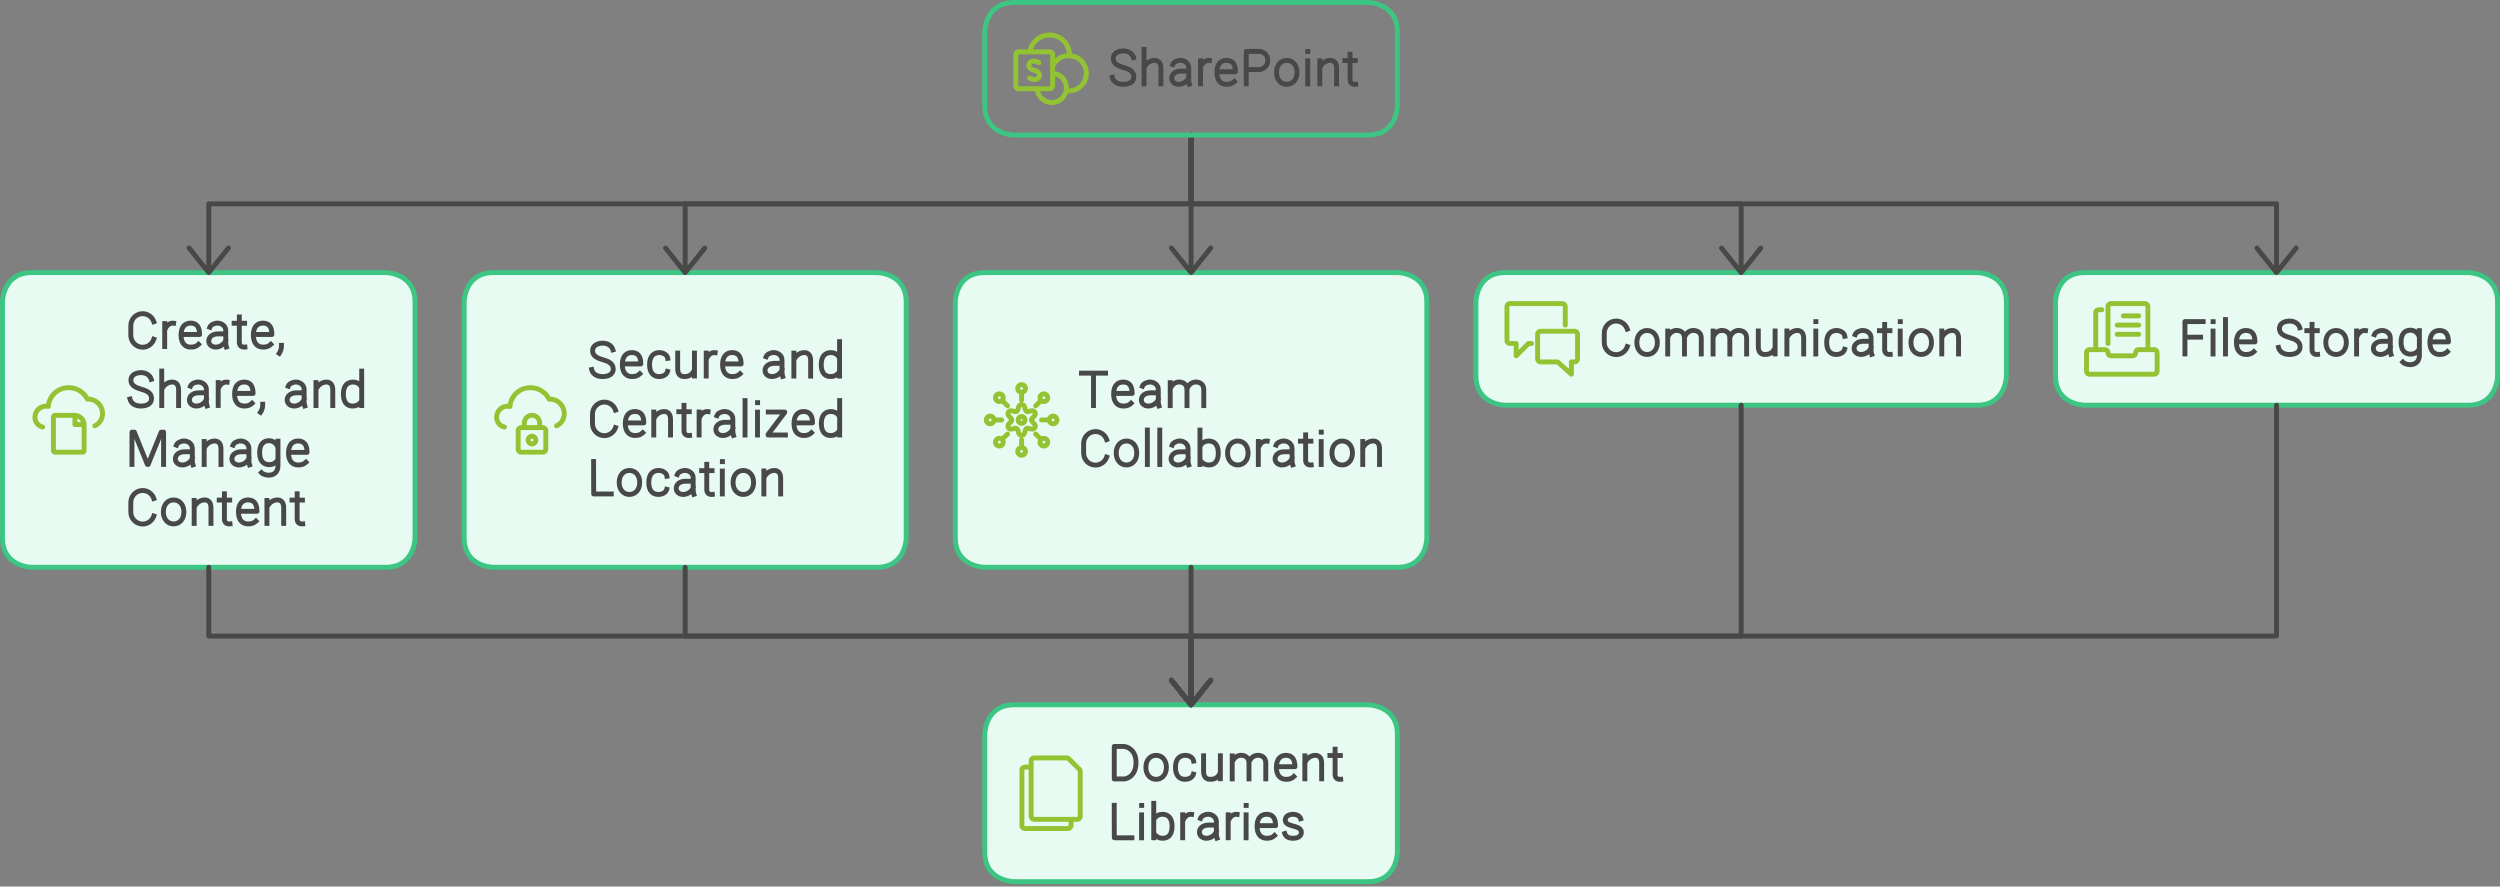
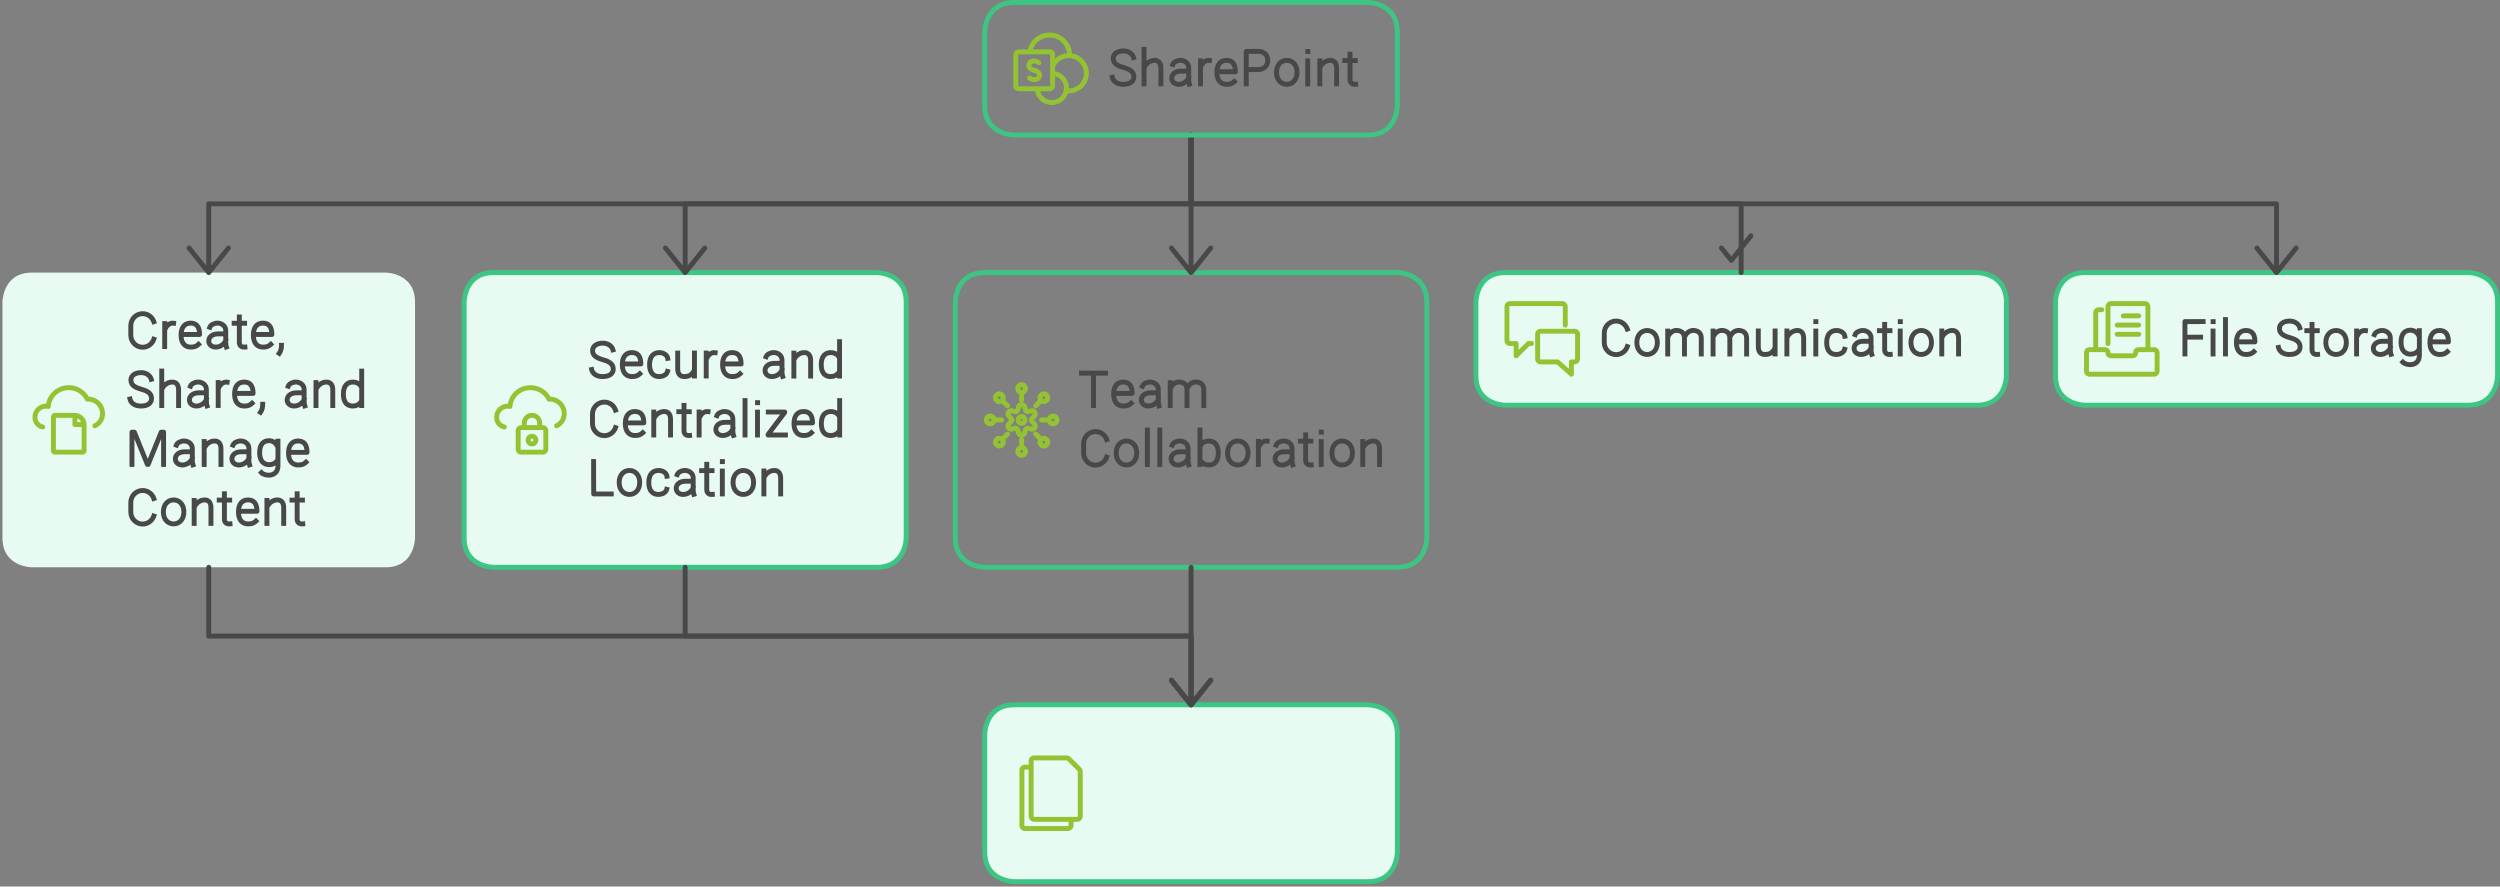
<svg xmlns="http://www.w3.org/2000/svg" width="1018" height="361" viewBox="0 0 1018 361" style="fill:none;stroke:none;fill-rule:evenodd;clip-rule:evenodd;stroke-linecap:round;stroke-linejoin:round;stroke-miterlimit:1.5;" version="1.1">
  <rect x="0" y="0" width="1018" height="361" fill="#808080" stroke="none" />
  <g id="blend" mix-blend-mode="multiply">
    <g id="g-root-ro_1hjgm861hkygaz" data-item-order="-23040" transform="matrix(1, 0, 0, 1, 388, 110)">
      <g id="ro_1hjgm861hkygaz-fill" stroke="none" fill="#E7FBF2" transform="matrix(1, 0, 0, 1, -11, -11)">
        <g transform="translate(12, 12)">
-           <path d="M12 0 h 168 s12 0 12 12 v 96 s0 12 -12 12 h -168 s -12 0 -12 -12 v -96 s0 -12 12 -12" />
-         </g>
+           </g>
      </g>
      <g id="ro_1hjgm861hkygaz-stroke" fill="none" stroke-linecap="round" stroke-linejoin="round" stroke-miterlimit="1.5" stroke="#3CC583" stroke-width="2" transform="matrix(1, 0, 0, 1, -11, -11)">
        <g transform="translate(12, 12)">
          <path d="M12 0 h 168 s12 0 12 12 v 96 s0 12 -12 12 h -168 s -12 0 -12 -12 v -96 s0 -12 12 -12" />
        </g>
      </g>
    </g>
    <g id="g-root-ro_18gbts61hkpyj3" data-item-order="-21600" transform="matrix(1, 0, 0, 1, 188, 110)">
      <g id="ro_18gbts61hkpyj3-fill" stroke="none" fill="#E7FBF2" transform="matrix(1, 0, 0, 1, -11, -11)">
        <g transform="translate(12, 12)">
          <path d="M12 0 h 156 s12 0 12 12 v 96 s0 12 -12 12 h -156 s -12 0 -12 -12 v -96 s0 -12 12 -12" />
        </g>
      </g>
      <g id="ro_18gbts61hkpyj3-stroke" fill="none" stroke-linecap="round" stroke-linejoin="round" stroke-miterlimit="1.5" stroke="#3CC583" stroke-width="2" transform="matrix(1, 0, 0, 1, -11, -11)">
        <g transform="translate(12, 12)">
          <path d="M12 0 h 156 s12 0 12 12 v 96 s0 12 -12 12 h -156 s -12 0 -12 -12 v -96 s0 -12 12 -12" />
        </g>
      </g>
    </g>
    <g id="g-root-ro_1q6cps61hkwzr7" data-item-order="-20160" transform="matrix(1, 0, 0, 1, 0, 110)">
      <g id="ro_1q6cps61hkwzr7-fill" stroke="none" fill="#E7FBF2" transform="matrix(1, 0, 0, 1, -11, -11)">
        <g transform="translate(12, 12)">
          <path d="M12 0 h 144 s12 0 12 12 v 96 s0 12 -12 12 h -144 s -12 0 -12 -12 v -96 s0 -12 12 -12" />
        </g>
      </g>
      <g id="ro_1q6cps61hkwzr7-stroke" fill="none" stroke-linecap="round" stroke-linejoin="round" stroke-miterlimit="1.5" stroke="#3CC583" stroke-width="2" transform="matrix(1, 0, 0, 1, -11, -11)">
        <g transform="translate(12, 12)">
-           <path d="M12 0 h 144 s12 0 12 12 v 96 s0 12 -12 12 h -144 s -12 0 -12 -12 v -96 s0 -12 12 -12" />
-         </g>
+           </g>
      </g>
    </g>
    <g id="g-root-ro_1lpx37q1hkwyyy" data-item-order="-12096" transform="matrix(1, 0, 0, 1, 400, 286)">
      <g id="ro_1lpx37q1hkwyyy-fill" stroke="none" fill="#E7FBF2" transform="matrix(1, 0, 0, 1, -11, -11)">
        <g transform="translate(12, 12)">
          <path d="M12 0 h 144 s12 0 12 12 v 48 s0 12 -12 12 h -144 s -12 0 -12 -12 v -48 s0 -12 12 -12" />
        </g>
      </g>
      <g id="ro_1lpx37q1hkwyyy-stroke" fill="none" stroke-linecap="round" stroke-linejoin="round" stroke-miterlimit="1.5" stroke="#3CC583" stroke-width="2" transform="matrix(1, 0, 0, 1, -11, -11)">
        <g transform="translate(12, 12)">
          <path d="M12 0 h 144 s12 0 12 12 v 48 s0 12 -12 12 h -144 s -12 0 -12 -12 v -48 s0 -12 12 -12" />
        </g>
      </g>
    </g>
    <g id="g-root-ro_1um6kjq1hkg556" data-item-order="-11664" transform="matrix(1, 0, 0, 1, 600, 110)">
      <g id="ro_1um6kjq1hkg556-fill" stroke="none" fill="#E7FBF2" transform="matrix(1, 0, 0, 1, -11, -11)">
        <g transform="translate(12, 12)">
          <path d="M12 0 h 192 s12 0 12 12 v 30 s0 12 -12 12 h -192 s -12 0 -12 -12 v -30 s0 -12 12 -12" />
        </g>
      </g>
      <g id="ro_1um6kjq1hkg556-stroke" fill="none" stroke-linecap="round" stroke-linejoin="round" stroke-miterlimit="1.5" stroke="#3CC583" stroke-width="2" transform="matrix(1, 0, 0, 1, -11, -11)">
        <g transform="translate(12, 12)">
          <path d="M12 0 h 192 s12 0 12 12 v 30 s0 12 -12 12 h -192 s -12 0 -12 -12 v -30 s0 -12 12 -12" />
        </g>
      </g>
    </g>
    <g id="g-root-ro_18mkqyu1hkn66m" data-item-order="-9720" transform="matrix(1, 0, 0, 1, 836, 110)">
      <g id="ro_18mkqyu1hkn66m-fill" stroke="none" fill="#E7FBF2" transform="matrix(1, 0, 0, 1, -11, -11)">
        <g transform="translate(12, 12)">
          <path d="M12 0 h 156 s12 0 12 12 v 30 s0 12 -12 12 h -156 s -12 0 -12 -12 v -30 s0 -12 12 -12" />
        </g>
      </g>
      <g id="ro_18mkqyu1hkn66m-stroke" fill="none" stroke-linecap="round" stroke-linejoin="round" stroke-miterlimit="1.5" stroke="#3CC583" stroke-width="2" transform="matrix(1, 0, 0, 1, -11, -11)">
        <g transform="translate(12, 12)">
          <path d="M12 0 h 156 s12 0 12 12 v 30 s0 12 -12 12 h -156 s -12 0 -12 -12 v -30 s0 -12 12 -12" />
        </g>
      </g>
    </g>
-     <path id="cu_1qd78g61hupjwp" d="M25 25 L 25 39 L 25 53 L 137 53 L 249 53 L 249 67 L 249 81 M241,71q2,2.5,4,5q4,5,4,5q0,0,4,-5q2,-2.5,4,-5" transform="translate(460, 30)" style="fill:none;stroke-linecap:round;stroke-linejoin:round;stroke-miterlimit:1.5;stroke:#484848;stroke-width:2" />
+     <path id="cu_1qd78g61hupjwp" d="M25 25 L 25 39 L 25 53 L 137 53 L 249 53 L 249 67 L 249 81 M241,71q2,2.5,4,5q0,0,4,-5q2,-2.5,4,-5" transform="translate(460, 30)" style="fill:none;stroke-linecap:round;stroke-linejoin:round;stroke-miterlimit:1.5;stroke:#484848;stroke-width:2" />
    <path id="cu_1qd78g61hupjwr" d="M25 25 L 25 39 L 25 53 L 246 53 L 467 53 L 467 67 L 467 81 M459,71q2,2.5,4,5q4,5,4,5q0,0,4,-5q2,-2.5,4,-5" transform="translate(460, 30)" style="fill:none;stroke-linecap:round;stroke-linejoin:round;stroke-miterlimit:1.5;stroke:#484848;stroke-width:2" />
    <g id="g-root-tx_createsh_hrj7gm1hkwzy9" data-item-order="0" transform="matrix(1, 0, 0, 1, 48, 122)">
      <g id="tx_createsh_hrj7gm1hkwzy9-stroke" fill="none" stroke-linecap="square" stroke-linejoin="miter" stroke-miterlimit="4" stroke="#484848" stroke-width="2" transform="matrix(1, 0, 0, 1, -8, -7)">
        <g transform="translate(9, 8)">
          <path d="M13.637 15.13C12.976 17.034 11.188 18.398 9.085 18.398C6.42 18.398 4.259 16.207 4.259 13.504V9.621C4.259 6.918 6.42 4.727 9.085 4.727C11.188 4.727 12.976 6.091 13.637 7.995 M21.685 8.609C20.304 8.419 19.056 9.319 18.414 10.619M18.059 8.773V18.123 M31.837 17.218C30.864 18.155 29.839 18.339 28.654 18.339C26.585 18.339 24.721 17.028 24.721 13.456C24.721 9.884 26.531 8.573 28.6 8.573C30.668 8.573 32.272 9.63 32.272 13.201H25.052 M36.438 10.246C36.802 9.28 38.218 8.567 39.558 8.567C41.412 8.567 42.914 9.88 42.914 11.499L42.92 12.957V15.571C42.92 16.614 42.895 17.353 43.196 18.278M42.54 12.957H39.812C37.309 12.957 36.009 14.343 36.009 15.837C36.009 17.331 37.247 18.341 38.863 18.341C40.845 18.341 42.471 16.888 42.871 15.732 M50.719 18.326C49.31 18.465 48.452 17.732 48.452 16.387V6.081M50.602 8.642H48.838M46.342 8.642H48.075 M61.277 17.218C60.304 18.155 59.279 18.339 58.094 18.339C56.025 18.339 54.161 17.028 54.161 13.456C54.161 9.884 55.971 8.573 58.04 8.573C60.108 8.573 61.712 9.63 61.712 13.201H54.492 M65.614 17.619C65.614 18.695 65.472 19.775 64.708 20.883 M12.596 31.457C12.165 29.893 10.545 28.732 8.456 28.732C6.008 28.732 4.307 29.931 4.307 31.754C4.307 33.724 5.771 34.685 8.275 35.406C10.473 36.045 12.71 36.812 12.71 39.288C12.71 40.951 11.397 42.346 8.34 42.346C5.868 42.346 4.287 41.106 3.923 39.483 M16.858 28.086V42.128M23.722 42.128V36.074C23.722 35.362 23.818 32.791 21.425 32.587C19.671 32.439 17.986 33.547 17.199 34.928 M28.558 34.246C28.922 33.28 30.338 32.567 31.678 32.567C33.532 32.567 35.034 33.88 35.034 35.499L35.04 36.957V39.571C35.04 40.614 35.015 41.353 35.316 42.278M34.66 36.957H31.932C29.429 36.957 28.129 38.343 28.129 39.837C28.129 41.331 29.367 42.341 30.983 42.341C32.965 42.341 34.591 40.888 34.991 39.732 M43.475 32.609C42.094 32.419 40.846 33.319 40.204 34.619M39.849 32.773V42.123 M53.627 41.218C52.654 42.155 51.629 42.339 50.444 42.339C48.375 42.339 46.511 41.028 46.511 37.456C46.511 33.884 48.321 32.573 50.39 32.573C52.458 32.573 54.062 33.63 54.062 37.201H46.842 M57.964 41.619C57.964 42.695 57.822 43.775 57.058 44.883 M68.358 34.246C68.722 33.28 70.138 32.567 71.478 32.567C73.332 32.567 74.834 33.88 74.834 35.499L74.84 36.957V39.571C74.84 40.614 74.815 41.353 75.117 42.278M74.46 36.957H71.732C69.229 36.957 67.929 38.343 67.929 39.837C67.929 41.331 69.167 42.341 70.783 42.341C72.765 42.341 74.391 40.888 74.791 39.732 M79.669 32.78L79.669 42.128M86.503 42.128V36.074C86.503 35.362 86.599 32.79 84.216 32.587C82.458 32.437 80.769 33.562 79.993 34.956 M98.28 42.124V28.123M97.92 40.773C97.058 41.871 95.96 42.34 94.65 42.34C92.469 42.34 90.817 41.029 90.817 37.458C90.817 33.886 92.574 32.575 94.756 32.575C96.025 32.575 97.235 33.114 97.92 34.175 M4.731 66.117L4.739 52.978H5.708L11.011 66.115H11.327L16.646 52.978H17.616L17.61 66.117 M22.828 58.246C23.192 57.28 24.608 56.567 25.948 56.567C27.802 56.567 29.304 57.88 29.304 59.499L29.31 60.957V63.571C29.31 64.614 29.285 65.353 29.587 66.278M28.93 60.957H26.202C23.699 60.957 22.399 62.343 22.399 63.837C22.399 65.332 23.637 66.341 25.253 66.341C27.235 66.341 28.861 64.888 29.261 63.732 M34.139 56.78L34.139 66.128M40.973 66.128V60.074C40.973 59.362 41.069 56.79 38.686 56.587C36.928 56.437 35.239 57.562 34.463 58.956 M45.868 58.246C46.232 57.28 47.648 56.567 48.988 56.567C50.842 56.567 52.344 57.88 52.344 59.499L52.35 60.957V63.571C52.35 64.614 52.325 65.353 52.626 66.278M51.97 60.957H49.242C46.739 60.957 45.439 62.343 45.439 63.837C45.439 65.332 46.677 66.341 48.293 66.341C50.275 66.341 51.901 64.888 52.301 63.732 M64.189 56.652V66.654C64.189 71.351 58.896 71.001 57.461 69.47M63.855 64.573C63.175 65.661 61.951 66.214 60.665 66.214C58.484 66.214 56.727 64.903 56.727 61.331C56.727 57.76 58.378 56.449 60.56 56.449C61.828 56.449 63.133 57.129 63.855 58.502 M75.597 65.218C74.624 66.155 73.599 66.339 72.414 66.339C70.345 66.339 68.481 65.028 68.481 61.456C68.481 57.884 70.291 56.573 72.36 56.573C74.428 56.573 76.032 57.63 76.032 61.201H68.812 M13.637 87.13C12.976 89.034 11.188 90.398 9.085 90.398C6.42 90.398 4.259 88.207 4.259 85.504V81.621C4.259 78.918 6.42 76.727 9.085 76.727C11.188 76.727 12.976 78.091 13.637 79.995 M25.877 85.457C25.877 88.522 24.006 90.34 21.698 90.34C19.39 90.34 17.519 88.522 17.519 85.457C17.519 82.391 19.39 80.573 21.698 80.573C24.006 80.573 25.877 82.391 25.877 85.457Z M30.069 80.78L30.069 90.128M36.903 90.128V84.074C36.903 83.362 36.999 80.79 34.616 80.587C32.858 80.437 31.169 81.562 30.393 82.956 M44.649 90.326C43.24 90.466 42.382 89.732 42.382 88.387V78.081M44.532 80.642H42.768M40.272 80.642H42.005 M55.207 89.218C54.234 90.155 53.209 90.339 52.024 90.339C49.955 90.339 48.092 89.028 48.092 85.456C48.092 81.884 49.901 80.573 51.97 80.573C54.038 80.573 55.642 81.63 55.642 85.201H48.422 M59.689 80.78L59.689 90.128M66.523 90.128V84.074C66.523 83.362 66.619 80.79 64.236 80.587C62.478 80.437 60.789 81.562 60.013 82.956 M74.269 90.326C72.86 90.466 72.002 89.732 72.002 88.387V78.081M74.152 80.642H72.388M69.892 80.642H71.625" />
        </g>
      </g>
    </g>
    <path id="cu_1use9hi1hupma7" d="M33 25 L 33 53 L 33 81 M25,71q2,2.5,4,5q4,5,4,5q0,0,4,-5q2,-2.5,4,-5" transform="translate(452, 30)" style="fill:none;stroke-linecap:round;stroke-linejoin:round;stroke-miterlimit:1.5;stroke:#484848;stroke-width:2" />
    <path id="cu_1use9hi1hupma5" d="M239 25 L 239 39 L 239 53 L 136 53 L 33 53 L 33 67 L 33 81 M25,71q2,2.5,4,5q4,5,4,5q0,0,4,-5q2,-2.5,4,-5" transform="translate(246, 30)" style="fill:none;stroke-linecap:round;stroke-linejoin:round;stroke-miterlimit:1.5;stroke:#484848;stroke-width:2" />
    <path id="cu_4mx7ra1huploi" d="M433 25 L 433 39 L 433 53 L 233 53 L 33 53 L 33 67 L 33 81 M25,71q2,2.5,4,5q4,5,4,5q0,0,4,-5q2,-2.5,4,-5" transform="translate(52, 30)" style="fill:none;stroke-linecap:round;stroke-linejoin:round;stroke-miterlimit:1.5;stroke:#484848;stroke-width:2" />
    <g id="g-root-tx_sharepoi_vah8jq1hkztoj" data-item-order="0" transform="matrix(1, 0, 0, 1, 448, 15)">
      <g id="tx_sharepoi_vah8jq1hkztoj-stroke" fill="none" stroke-linecap="square" stroke-linejoin="miter" stroke-miterlimit="4" stroke="#484848" stroke-width="2" transform="matrix(1, 0, 0, 1, -8, -7)">
        <g transform="translate(9, 8)">
          <path d="M12.596 7.457C12.165 5.893 10.545 4.732 8.456 4.732C6.008 4.732 4.307 5.931 4.307 7.754C4.307 9.724 5.771 10.685 8.275 11.406C10.473 12.045 12.71 12.812 12.71 15.288C12.71 16.951 11.397 18.346 8.34 18.346C5.868 18.346 4.287 17.106 3.923 15.483 M16.858 4.086V18.128M23.722 18.128V12.074C23.722 11.363 23.818 8.791 21.425 8.587C19.671 8.439 17.986 9.547 17.199 10.928 M28.558 10.246C28.922 9.28 30.338 8.567 31.678 8.567C33.532 8.567 35.034 9.88 35.034 11.499L35.04 12.957V15.571C35.04 16.614 35.015 17.353 35.316 18.278M34.66 12.957H31.932C29.429 12.957 28.129 14.343 28.129 15.837C28.129 17.331 29.367 18.341 30.983 18.341C32.965 18.341 34.591 16.888 34.991 15.732 M43.475 8.609C42.094 8.419 40.846 9.319 40.204 10.619M39.849 8.773V18.123 M53.627 17.218C52.654 18.155 51.629 18.339 50.444 18.339C48.375 18.339 46.511 17.028 46.511 13.456C46.511 9.884 48.321 8.573 50.39 8.573C52.458 8.573 54.062 9.63 54.062 13.201H46.842 M58.471 18.131V4.944L63.75 4.928C64.848 4.967 67.233 5.749 67.233 8.572C67.233 11.394 64.848 12.254 63.75 12.331L58.999 12.345 M79.147 13.457C79.147 16.522 77.276 18.34 74.968 18.34C72.66 18.34 70.789 16.522 70.789 13.457C70.789 10.392 72.66 8.573 74.968 8.573C77.276 8.573 79.147 10.392 79.147 13.457Z M83.518 4.971H83.542M83.502 8.804V18.145 M88.429 8.78L88.429 18.128M95.263 18.128V12.074C95.263 11.362 95.359 8.79 92.976 8.587C91.218 8.437 89.529 9.562 88.753 10.956 M103.009 18.326C101.6 18.465 100.742 17.732 100.742 16.387V6.081M102.892 8.642H101.128M98.632 8.642H100.365" />
        </g>
      </g>
    </g>
    <g id="g-root-tx_securean_1ibgm1hkpyq5" data-item-order="0" transform="matrix(1, 0, 0, 1, 236, 134)">
      <g id="tx_securean_1ibgm1hkpyq5-stroke" fill="none" stroke-linecap="square" stroke-linejoin="miter" stroke-miterlimit="4" stroke="#484848" stroke-width="2" transform="matrix(1, 0, 0, 1, -8, -7)">
        <g transform="translate(9, 8)">
          <path d="M12.596 7.457C12.165 5.893 10.545 4.732 8.456 4.732C6.008 4.732 4.307 5.931 4.307 7.754C4.307 9.724 5.771 10.685 8.275 11.406C10.473 12.045 12.71 12.812 12.71 15.288C12.71 16.951 11.397 18.346 8.34 18.346C5.868 18.346 4.287 17.106 3.923 15.483 M23.517 17.218C22.544 18.155 21.519 18.339 20.334 18.339C18.265 18.339 16.401 17.028 16.401 13.456C16.401 9.884 18.211 8.573 20.28 8.573C22.348 8.573 23.952 9.63 23.952 13.201H16.732 M34.812 16.254C34.44 17.649 32.872 18.339 31.403 18.339C29.266 18.339 27.5 17.028 27.5 13.456C27.5 9.884 29.369 8.573 31.507 8.573C33.014 8.573 34.664 9.41 34.897 10.915 M45.787 18.115L45.786 8.767M38.952 8.767L38.952 14.821C38.952 15.533 38.857 18.096 41.239 18.308C43.33 18.493 44.603 17.653 45.305 16.47 M54.195 8.609C52.814 8.419 51.566 9.319 50.924 10.619M50.569 8.773V18.123 M64.347 17.218C63.374 18.155 62.349 18.339 61.164 18.339C59.095 18.339 57.231 17.028 57.231 13.456C57.231 9.884 59.041 8.573 61.11 8.573C63.178 8.573 64.782 9.63 64.782 13.201H57.562 M74.948 10.246C75.312 9.28 76.728 8.567 78.068 8.567C79.922 8.567 81.424 9.88 81.424 11.499L81.43 12.957V15.571C81.43 16.614 81.405 17.353 81.706 18.278M81.05 12.957H78.322C75.819 12.957 74.519 14.343 74.519 15.837C74.519 17.331 75.757 18.341 77.373 18.341C79.355 18.341 80.981 16.888 81.381 15.732 M86.259 8.78L86.259 18.128M93.093 18.128V12.074C93.093 11.362 93.189 8.79 90.806 8.587C89.048 8.437 87.359 9.562 86.583 10.956 M104.87 18.124V4.123M104.51 16.773C103.648 17.871 102.55 18.34 101.24 18.34C99.059 18.34 97.407 17.029 97.407 13.458C97.407 9.886 99.164 8.575 101.346 8.575C102.615 8.575 103.825 9.114 104.51 10.175 M13.637 39.13C12.976 41.034 11.188 42.398 9.085 42.398C6.42 42.398 4.259 40.207 4.259 37.504V33.621C4.259 30.918 6.42 28.727 9.085 28.727C11.188 28.727 12.976 30.091 13.637 31.995 M24.727 41.218C23.754 42.155 22.729 42.339 21.544 42.339C19.475 42.339 17.611 41.028 17.611 37.456C17.611 33.884 19.421 32.573 21.49 32.573C23.558 32.573 25.162 33.63 25.162 37.201H17.942 M29.209 32.78L29.209 42.128M36.043 42.128V36.074C36.043 35.362 36.139 32.79 33.756 32.587C31.998 32.437 30.309 33.562 29.533 34.956 M43.789 42.326C42.38 42.465 41.522 41.732 41.522 40.387V30.081M43.672 32.642H41.908M39.412 32.642H41.145 M51.305 32.609C49.924 32.419 48.676 33.319 48.034 34.619M47.679 32.773V42.123 M54.928 34.246C55.292 33.28 56.708 32.567 58.048 32.567C59.902 32.567 61.404 33.88 61.404 35.499L61.41 36.957V39.571C61.41 40.614 61.385 41.353 61.687 42.278M61.03 36.957H58.302C55.799 36.957 54.499 38.343 54.499 39.837C54.499 41.331 55.737 42.341 57.353 42.341C59.335 42.341 60.961 40.888 61.361 39.732 M66.376 28.125V42.126 M71.468 28.971H71.492M71.452 32.804V42.145 M75.859 32.78H82.536V32.936L75.774 41.904V42.128L82.829 42.128 M93.427 41.218C92.454 42.155 91.429 42.339 90.244 42.339C88.175 42.339 86.312 41.028 86.312 37.456C86.312 33.884 88.121 32.573 90.19 32.573C92.258 32.573 93.862 33.63 93.862 37.201H86.642 M104.91 42.124V28.123M104.55 40.773C103.688 41.871 102.59 42.34 101.28 42.34C99.099 42.34 97.447 41.029 97.447 37.458C97.447 33.886 99.204 32.575 101.386 32.575C102.655 32.575 103.865 33.114 104.55 34.175 M11.907 66.145L4.758 66.145L4.716 59.3V52.938 M23.487 61.457C23.487 64.522 21.616 66.34 19.308 66.34C17 66.34 15.129 64.522 15.129 61.457C15.129 58.392 17 56.573 19.308 56.573C21.616 56.573 23.487 58.392 23.487 61.457Z M34.492 64.254C34.12 65.649 32.552 66.339 31.083 66.339C28.946 66.339 27.18 65.028 27.18 61.456C27.18 57.884 29.049 56.573 31.187 56.573C32.694 56.573 34.344 57.41 34.577 58.915 M38.778 58.246C39.142 57.28 40.558 56.567 41.898 56.567C43.752 56.567 45.254 57.88 45.254 59.499L45.26 60.957V63.571C45.26 64.614 45.235 65.353 45.536 66.278M44.88 60.957H42.152C39.649 60.957 38.349 62.343 38.349 63.837C38.349 65.332 39.587 66.341 41.203 66.341C43.185 66.341 44.811 64.888 45.211 63.732 M53.059 66.326C51.65 66.466 50.792 65.732 50.792 64.387V54.081M52.942 56.642H51.178M48.682 56.642H50.415 M57.148 52.971H57.172M57.132 56.804V66.145 M69.857 61.457C69.857 64.522 67.986 66.34 65.678 66.34C63.37 66.34 61.499 64.522 61.499 61.457C61.499 58.392 63.37 56.573 65.678 56.573C67.986 56.573 69.857 58.392 69.857 61.457Z M74.049 56.78L74.049 66.128M80.883 66.128V60.074C80.883 59.362 80.979 56.79 78.596 56.587C76.838 56.437 75.149 57.562 74.373 58.956" />
        </g>
      </g>
    </g>
    <g id="g-root-1_8vwjuu1hkg6x5" data-item-order="0" transform="matrix(1, 0, 0, 1, 612, 122)">
      <g id="1_8vwjuu1hkg6x5-stroke" fill="none" stroke-linecap="round" stroke-linejoin="round" stroke-miterlimit="1.5" stroke="#93C332" stroke-width="1.6" transform="matrix(1.25, 0, 0, 1.25, -14, -14)">
        <g transform="translate(12, 12)">
          <path d="M8.5,13.5h-1l-4,4v-4h-2a1,1,0,0,1-1-1V1.5a1,1,0,0,1,1-1h17a1,1,0,0,1,1,1v6 M10.5,18.5a1,1,0,0,0,1,1H17l4.5,4v-4h1a1,1,0,0,0,1-1v-8a1,1,0,0,0-1-1h-11a1,1,0,0,0-1,1Z" />
        </g>
      </g>
    </g>
    <g id="g-root-tx_communic_hrjk3q1hkg64g" data-item-order="0" transform="matrix(1, 0, 0, 1, 648, 125)">
      <g id="tx_communic_hrjk3q1hkg64g-stroke" fill="none" stroke-linecap="square" stroke-linejoin="miter" stroke-miterlimit="4" stroke="#484848" stroke-width="2" transform="matrix(1, 0, 0, 1, -7, -7)">
        <g transform="translate(8, 8)">
          <path d="M13.637 15.13C12.976 17.034 11.188 18.398 9.085 18.398C6.42 18.398 4.259 16.207 4.259 13.504V9.621C4.259 6.918 6.42 4.727 9.085 4.727C11.188 4.727 12.976 6.091 13.637 7.995 M25.877 13.457C25.877 16.522 24.006 18.34 21.698 18.34C19.39 18.34 17.519 16.522 17.519 13.457C17.519 10.392 19.39 8.573 21.698 8.573C24.006 8.573 25.877 10.392 25.877 13.457Z M30.09 8.814L30.09 18.162M36.924 18.162L36.913 11.47C36.849 10.526 36.482 9.078 34.608 8.649C32.668 8.205 31.188 9.248 30.452 10.595M43.759 18.162V12.108C43.759 11.396 43.874 9.206 41.443 8.649C39.414 8.184 37.879 9.347 37.179 10.783 M48.56 8.814L48.56 18.162M55.394 18.162L55.383 11.47C55.319 10.526 54.952 9.078 53.078 8.649C51.138 8.205 49.658 9.248 48.922 10.595M62.229 18.162V12.108C62.229 11.396 62.344 9.206 59.913 8.649C57.884 8.184 56.349 9.347 55.649 10.783 M73.817 18.115L73.816 8.767M66.982 8.767L66.982 14.821C66.982 15.533 66.887 18.096 69.269 18.308C71.36 18.493 72.633 17.653 73.335 16.47 M78.619 8.78L78.619 18.128M85.453 18.128V12.074C85.453 11.362 85.549 8.79 83.166 8.587C81.408 8.437 79.719 9.562 78.943 10.956 M90.408 4.971H90.432M90.392 8.804V18.145 M102.132 16.254C101.76 17.649 100.192 18.339 98.723 18.339C96.586 18.339 94.82 17.028 94.82 13.456C94.82 9.884 96.689 8.573 98.827 8.573C100.334 8.573 101.984 9.41 102.217 10.915 M106.418 10.246C106.782 9.28 108.198 8.567 109.538 8.567C111.392 8.567 112.894 9.88 112.894 11.499L112.9 12.957V15.571C112.9 16.614 112.875 17.353 113.176 18.278M112.52 12.957H109.792C107.289 12.957 105.989 14.343 105.989 15.837C105.989 17.331 107.227 18.341 108.843 18.341C110.825 18.341 112.451 16.888 112.851 15.732 M120.699 18.326C119.29 18.465 118.432 17.732 118.432 16.387V6.081M120.582 8.642H118.818M116.322 8.642H118.055 M124.788 4.971H124.812M124.772 8.804V18.145 M137.497 13.457C137.497 16.522 135.626 18.34 133.318 18.34C131.01 18.34 129.139 16.522 129.139 13.457C129.139 10.392 131.01 8.573 133.318 8.573C135.626 8.573 137.497 10.392 137.497 13.457Z M141.689 8.78L141.689 18.128M148.523 18.128V12.074C148.523 11.362 148.619 8.79 146.236 8.587C144.478 8.437 142.789 9.562 142.013 10.956" />
        </g>
      </g>
    </g>
    <g id="g-root-draw_1ut1shy1hkn6yt" data-item-order="0" transform="matrix(1, 0, 0, 1, 848, 122)">
      <g id="draw_1ut1shy1hkn6yt-stroke" fill="none" stroke-linecap="round" stroke-linejoin="round" stroke-miterlimit="1.5" stroke="#93C332" stroke-width="1.6" transform="matrix(1.25, 0, 0, 1.25, -14, -14)">
        <g transform="translate(12, 12)">
          <path d="M17.5,15.5a1,1,0,0,0-1,1,1,1,0,0,1-1,1h-7a1,1,0,0,1-1-1,1,1,0,0,0-1-1h-5a1,1,0,0,0-1,1v6a1,1,0,0,0,1,1h21a1,1,0,0,0,1-1v-6a1,1,0,0,0-1-1Z M7.5,13.5V1.5a1,1,0,0,1,1-1h11a1,1,0,0,1,1,1v14 M3.5,15.5V3.5a1,1,0,0,1,1-1h1 M12.5 4.5L17.5 4.5 M10.5 7.5L17.5 7.5 M10.5 10.5L17.5 10.5" />
        </g>
      </g>
    </g>
    <g id="g-root-tx_filestor_7r8na1hkn6do" data-item-order="0" transform="matrix(1, 0, 0, 1, 884, 125)">
      <g id="tx_filestor_7r8na1hkn6do-stroke" fill="none" stroke-linecap="square" stroke-linejoin="miter" stroke-miterlimit="4" stroke="#484848" stroke-width="2" transform="matrix(1, 0, 0, 1, -7, -7)">
        <g transform="translate(8, 8)">
          <path d="M12.114 4.945C10.714 4.945 5.654 4.95 4.706 4.95V18.124M11.082 11.297H5.143 M16.168 4.971H16.192M16.152 8.804V18.145 M21.216 4.125V18.126 M32.777 17.218C31.804 18.155 30.779 18.339 29.594 18.339C27.525 18.339 25.662 17.028 25.662 13.456C25.662 9.884 27.471 8.573 29.54 8.573C31.608 8.573 33.212 9.63 33.212 13.201H25.992 M51.476 7.457C51.045 5.893 49.425 4.732 47.336 4.732C44.888 4.732 43.187 5.931 43.187 7.754C43.187 9.724 44.651 10.685 47.156 11.406C49.353 12.045 51.59 12.812 51.59 15.288C51.59 16.951 50.277 18.346 47.22 18.346C44.748 18.346 43.167 17.106 42.803 15.483 M58.719 18.326C57.31 18.465 56.452 17.732 56.452 16.387V6.081M58.602 8.642H56.838M54.342 8.642H56.075 M70.427 13.457C70.427 16.522 68.556 18.34 66.248 18.34C63.94 18.34 62.069 16.522 62.069 13.457C62.069 10.392 63.94 8.573 66.248 8.573C68.556 8.573 70.427 10.392 70.427 13.457Z M78.225 8.609C76.844 8.419 75.596 9.319 74.954 10.619M74.599 8.773V18.123 M81.848 10.246C82.212 9.28 83.628 8.567 84.968 8.567C86.822 8.567 88.324 9.88 88.324 11.499L88.33 12.957V15.571C88.33 16.614 88.305 17.353 88.607 18.278M87.95 12.957H85.222C82.719 12.957 81.419 14.343 81.419 15.837C81.419 17.331 82.657 18.341 84.273 18.341C86.255 18.341 87.881 16.888 88.281 15.732 M100.169 8.652V18.654C100.169 23.351 94.876 23.001 93.441 21.47M99.835 16.573C99.155 17.661 97.931 18.214 96.645 18.214C94.464 18.214 92.707 16.903 92.707 13.331C92.707 9.76 94.358 8.449 96.54 8.449C97.808 8.449 99.113 9.129 99.835 10.502 M111.577 17.218C110.604 18.155 109.579 18.339 108.394 18.339C106.325 18.339 104.462 17.028 104.462 13.456C104.462 9.884 106.271 8.573 108.34 8.573C110.408 8.573 112.012 9.63 112.012 13.201H104.792" />
        </g>
      </g>
    </g>
    <g id="g-root-file_1um67wm1hkwyyy" data-item-order="0" transform="matrix(1, 0, 0, 1, 12, 155)">
      <g id="file_1um67wm1hkwyyy-stroke" fill="none" stroke-linecap="round" stroke-linejoin="round" stroke-miterlimit="1.5" stroke="#93C332" stroke-width="1.6" transform="matrix(1.25, 0, 0, 1.25, -14, -12.75)">
        <g transform="translate(12, 11)">
          <path d="M20.5,13.906A4.311,4.311,0,0,0,23,9.857a4.711,4.711,0,0,0-4.954-4.635A6.706,6.706,0,0,0,12,1.5,6.605,6.605,0,0,0,5.325,7.609,3.561,3.561,0,0,0,1,11.018,3.186,3.186,0,0,0,3.5,14.3 M16.474,22.5A.523.523,0,0,0,17,21.978V13.617a3.1,3.1,0,0,0-.921-2.2,3.163,3.163,0,0,0-2.224-.913H7.526A.523.523,0,0,0,7,11.022V21.978a.524.524,0,0,0,.526.522Z M14 10.542L14 13.5 16.998 13.5" />
        </g>
      </g>
    </g>
    <g id="g-root-lock_1hbccxy1hkq0w6" data-item-order="0" transform="matrix(1, 0, 0, 1, 200, 155)">
      <g id="lock_1hbccxy1hkq0w6-stroke" fill="none" stroke-linecap="round" stroke-linejoin="round" stroke-miterlimit="1.5" stroke="#93C332" stroke-width="1.6" transform="matrix(1.25, 0, 0, 1.25, -14, -12.75)">
        <g transform="translate(12, 11)">
          <path d="M20.5,13.906A4.313,4.313,0,0,0,23,9.857a4.711,4.711,0,0,0-4.954-4.635A6.707,6.707,0,0,0,12,1.5,6.605,6.605,0,0,0,5.325,7.608,3.561,3.561,0,0,0,1,11.017,3.186,3.186,0,0,0,3.5,14.3 M17,21.5a1,1,0,0,1-1,1H9a1,1,0,0,1-1-1v-6a1,1,0,0,1,1-1h7a1,1,0,0,1,1,1Z M11.250 18.563 A1.250 1.250 0 1 0 13.750 18.563 A1.250 1.250 0 1 0 11.250 18.563 Z M15,13a2.5,2.5,0,0,0-5,0v1.5h5Z" />
        </g>
      </g>
    </g>
    <g id="g-root-shar_4pg2va1hkye4i" data-item-order="0" transform="matrix(1, 0, 0, 1, 400, 155)">
      <g id="shar_4pg2va1hkye4i-stroke" fill="none" stroke-linecap="round" stroke-linejoin="round" stroke-miterlimit="1.5" stroke="#93C332" stroke-width="1.6" transform="matrix(1.25, 0, 0, 1.25, -14, -14)">
        <g transform="translate(12, 12)">
          <path d="M10.885 11.997a1.112 1.112 0 1 0 2.224 0a1.112 1.112 0 1 0 -2.224 0 M12.942,7.7l.327,1.076a.736.736,0,0,0,.869.505l1.092-.253a.992.992,0,0,1,.943,1.644l-.763.823a.743.743,0,0,0,0,1.01l.763.823a.992.992,0,0,1-.944,1.644l-1.091-.253a.736.736,0,0,0-.87.505L12.941,16.3a.986.986,0,0,1-1.889,0l-.327-1.077a.737.737,0,0,0-.87-.505l-1.091.253a.993.993,0,0,1-.945-1.644l.763-.823a.743.743,0,0,0,0-1.01l-.763-.823a.993.993,0,0,1,.946-1.644l1.094.253a.736.736,0,0,0,.87-.505L11.056,7.7a.987.987,0,0,1,1.886,0Z M10.75 1.75a1.25 1.25 0 1 0 2.5 0a1.25 1.25 0 1 0 -2.5 0 M12 5.5L12 3 M17.998 4.752a1.25 1.25 0 1 0 2.5 0a1.25 1.25 0 1 0 -2.5 0 M16.596 7.404L18.364 5.636 M21 12a1.25 1.25 0 1 0 2.5 0a1.25 1.25 0 1 0 -2.5 0 M18.5 12L21 12 M17.998 19.248a1.25 1.25 0 1 0 2.5 0a1.25 1.25 0 1 0 -2.5 0 M16.596 16.596L18.364 18.364 M10.75 22.25a1.25 1.25 0 1 0 2.5 0a1.25 1.25 0 1 0 -2.5 0 M12 18.5L12 21 M3.502 19.248a1.25 1.25 0 1 0 2.5 0a1.25 1.25 0 1 0 -2.5 0 M7.404 16.596L5.636 18.364 M0.5 12a1.25 1.25 0 1 0 2.5 0a1.25 1.25 0 1 0 -2.5 0 M5.5 12L3 12 M3.502 4.752a1.25 1.25 0 1 0 2.5 0a1.25 1.25 0 1 0 -2.5 0 M7.404 7.404L5.636 5.636" />
        </g>
      </g>
    </g>
    <g id="g-root-tx_teamcoll_vbqmiu1hkye4h" data-item-order="0" transform="matrix(1, 0, 0, 1, 436, 146)">
      <g id="tx_teamcoll_vbqmiu1hkye4h-stroke" fill="none" stroke-linecap="square" stroke-linejoin="miter" stroke-miterlimit="4" stroke="#484848" stroke-width="2" transform="matrix(1, 0, 0, 1, -8, -7)">
        <g transform="translate(9, 8)">
          <path d="M13.173 4.945C9.91 4.945 6.647 4.95 3.384 4.95M8.27 18.124V5.456 M23.577 17.218C22.604 18.155 21.579 18.339 20.394 18.339C18.325 18.339 16.462 17.028 16.462 13.456C16.462 9.884 18.271 8.573 20.34 8.573C22.408 8.573 24.012 9.63 24.012 13.201H16.792 M28.178 10.246C28.542 9.28 29.958 8.567 31.298 8.567C33.152 8.567 34.654 9.88 34.654 11.499L34.66 12.957V15.571C34.66 16.614 34.635 17.353 34.937 18.278M34.28 12.957H31.552C29.049 12.957 27.749 14.343 27.749 15.837C27.749 17.331 28.987 18.341 30.603 18.341C32.585 18.341 34.211 16.888 34.611 15.732 M39.51 8.814L39.51 18.162M46.344 18.162L46.333 11.47C46.269 10.526 45.902 9.078 44.028 8.649C42.088 8.205 40.608 9.248 39.872 10.595M53.179 18.162V12.108C53.179 11.396 53.294 9.206 50.863 8.649C48.834 8.184 47.3 9.347 46.599 10.783 M13.637 39.13C12.976 41.034 11.188 42.398 9.085 42.398C6.42 42.398 4.259 40.207 4.259 37.504V33.621C4.259 30.918 6.42 28.727 9.085 28.727C11.188 28.727 12.976 30.091 13.637 31.995 M25.877 37.457C25.877 40.522 24.006 42.34 21.698 42.34C19.39 42.34 17.519 40.522 17.519 37.457C17.519 34.392 19.39 32.573 21.698 32.573C24.006 32.573 25.877 34.392 25.877 37.457Z M30.206 28.125V42.126 M35.256 28.125V42.126 M40.288 34.246C40.652 33.28 42.068 32.567 43.408 32.567C45.262 32.567 46.764 33.88 46.764 35.499L46.77 36.957V39.571C46.77 40.614 46.745 41.353 47.046 42.278M46.39 36.957H43.662C41.159 36.957 39.859 38.343 39.859 39.837C39.859 41.331 41.097 42.341 42.713 42.341C44.695 42.341 46.321 40.888 46.721 39.732 M51.625 42.124V28.123M52.008 34.138C52.698 33.102 53.894 32.575 55.149 32.575C57.33 32.575 59.087 33.886 59.087 37.458C59.087 41.029 57.435 42.34 55.254 42.34C53.957 42.34 52.867 41.88 52.008 40.803 M71.217 37.457C71.217 40.522 69.346 42.34 67.038 42.34C64.73 42.34 62.859 40.522 62.859 37.457C62.859 34.392 64.73 32.573 67.038 32.573C69.346 32.573 71.217 34.392 71.217 37.457Z M79.015 32.609C77.634 32.419 76.386 33.319 75.744 34.619M75.389 32.773V42.123 M82.638 34.246C83.002 33.28 84.418 32.567 85.758 32.567C87.612 32.567 89.114 33.88 89.114 35.499L89.12 36.957V39.571C89.12 40.614 89.095 41.353 89.396 42.278M88.74 36.957H86.012C83.509 36.957 82.209 38.343 82.209 39.837C82.209 41.331 83.447 42.341 85.063 42.341C87.045 42.341 88.671 40.888 89.071 39.732 M96.919 42.326C95.51 42.465 94.652 41.732 94.652 40.387V30.081M96.802 32.642H95.038M92.542 32.642H94.275 M101.008 28.971H101.032M100.992 32.804V42.145 M113.717 37.457C113.717 40.522 111.846 42.34 109.538 42.34C107.23 42.34 105.359 40.522 105.359 37.457C105.359 34.392 107.23 32.573 109.538 32.573C111.846 32.573 113.717 34.392 113.717 37.457Z M117.909 32.78L117.909 42.128M124.743 42.128V36.074C124.743 35.362 124.839 32.79 122.456 32.587C120.698 32.437 119.009 33.562 118.233 34.956" />
        </g>
      </g>
    </g>
-     <path id="cu_18lx7ye1hupma6" d="M475 25 L 475 72 L 475 119 L 254 119 L 33 119 L 33 133 L 33 147 M25,137q2,2.5,4,5q4,5,4,5q0,0,4,-5q2,-2.5,4,-5" transform="translate(452, 140)" style="fill:none;stroke-linecap:round;stroke-linejoin:round;stroke-miterlimit:1.5;stroke:#484848;stroke-width:2" />
-     <path id="cu_18lx7ye1hupma4" d="M257 25 L 257 72 L 257 119 L 145 119 L 33 119 L 33 133 L 33 147 M25,137q2,2.5,4,5q4,5,4,5q0,0,4,-5q2,-2.5,4,-5" transform="translate(452, 140)" style="fill:none;stroke-linecap:round;stroke-linejoin:round;stroke-miterlimit:1.5;stroke:#484848;stroke-width:2" />
    <path id="cu_1lxdqbq1hupkp1" d="M25 25 L 25 39 L 25 53 L 225 53 L 425 53 L 425 67 L 425 81 M417,71q2,2.5,4,5q4,5,4,5q0,0,4,-5q2,-2.5,4,-5" transform="translate(60, 206)" style="fill:none;stroke-linecap:round;stroke-linejoin:round;stroke-miterlimit:1.5;stroke:#484848;stroke-width:2" />
    <path id="cu_1lxdqbq1hupkp4" d="M25 25 L 25 39 L 25 53 L 128 53 L 231 53 L 231 67 L 231 81 M223,71q2,2.5,4,5q4,5,4,5q0,0,4,-5q2,-2.5,4,-5" transform="translate(254, 206)" style="fill:none;stroke-linecap:round;stroke-linejoin:round;stroke-miterlimit:1.5;stroke:#484848;stroke-width:2" />
    <path id="cu_1hhk87a1huplhe" d="M33 25 L 33 53 L 33 81 M25,71q2,2.5,4,5q4,5,4,5q0,0,4,-5q2,-2.5,4,-5" transform="translate(452, 206)" style="fill:none;stroke-linecap:round;stroke-linejoin:round;stroke-miterlimit:1.5;stroke:#484848;stroke-width:2" />
    <g id="g-root-shar_hzn79i1hkzs3o" data-item-order="0" transform="matrix(1, 0, 0, 1, 412, 12)">
      <g id="shar_hzn79i1hkzs3o-stroke" fill="none" stroke-linecap="round" stroke-linejoin="round" stroke-miterlimit="1.5" stroke="#93C332" stroke-width="1.6" transform="matrix(1.25, 0, 0, 1.25, -14, -14)">
        <g transform="translate(12, 12)">
          <path d="M5.08 6.5A6.5 6.5 0 0 1 18 7.5v.25 M12.5 11.15a5.74 5.74 0 1 1 4.41 8 M12.5 13.51a4.75 4.75 0 1 1-5 5 M1.5 6.5h10s1 0 1 1v10s0 1 -1 1 h-10s-1 0 -1 -1v-10s0 -1 1 -1 M5 15c2.88 1.83 4.82-1.68 1.5-2.5S5.12 8.17 8 10" />
        </g>
      </g>
    </g>
    <g id="g-root-tx_document_959o5i1hkvlds" data-item-order="0" transform="matrix(1, 0, 0, 1, 448, 298)">
      <g id="tx_document_959o5i1hkvlds-stroke" fill="none" stroke-linecap="square" stroke-linejoin="miter" stroke-miterlimit="4" stroke="#484848" stroke-width="2" transform="matrix(1, 0, 0, 1, -7, -7)">
        <g transform="translate(8, 8)">
-           <path d="M8.737 18.18L4.728 18.183V4.948C5.675 4.948 6.954 4.946 8.354 4.946C9.807 4.91 13.587 6.173 13.587 11.511C13.587 16.848 10.062 18.18 8.737 18.18Z M25.957 13.457C25.957 16.522 24.086 18.34 21.778 18.34C19.47 18.34 17.599 16.522 17.599 13.457C17.599 10.392 19.47 8.573 21.778 8.573C24.086 8.573 25.957 10.392 25.957 13.457Z M36.962 16.254C36.59 17.649 35.022 18.339 33.553 18.339C31.416 18.339 29.65 17.028 29.65 13.456C29.65 9.884 31.519 8.573 33.657 8.573C35.164 8.573 36.814 9.41 37.047 10.915 M47.937 18.115L47.936 8.767M41.102 8.767L41.102 14.821C41.102 15.533 41.007 18.096 43.389 18.308C45.48 18.493 46.753 17.653 47.455 16.47 M52.76 8.814L52.76 18.162M59.594 18.162L59.583 11.47C59.519 10.526 59.152 9.078 57.278 8.649C55.338 8.205 53.858 9.248 53.122 10.595M66.429 18.162V12.108C66.429 11.396 66.544 9.206 64.113 8.649C62.084 8.184 60.55 9.347 59.849 10.783 M77.857 17.218C76.884 18.155 75.859 18.339 74.674 18.339C72.605 18.339 70.742 17.028 70.742 13.456C70.742 9.884 72.551 8.573 74.62 8.573C76.688 8.573 78.292 9.63 78.292 13.201H71.072 M82.339 8.78L82.339 18.128M89.173 18.128V12.074C89.173 11.362 89.269 8.79 86.886 8.587C85.128 8.437 83.439 9.562 82.663 10.956 M96.919 18.326C95.51 18.465 94.652 17.732 94.652 16.387V6.081M96.802 8.642H95.038M92.542 8.642H94.275 M11.907 42.145L4.758 42.145L4.716 35.3V28.938 M15.868 28.971H15.892M15.852 32.804V42.145 M20.805 42.124V28.123M21.188 34.138C21.878 33.102 23.074 32.575 24.329 32.575C26.51 32.575 28.267 33.886 28.267 37.458C28.267 41.029 26.615 42.34 24.434 42.34C23.137 42.34 22.047 41.88 21.188 40.803 M36.205 32.609C34.824 32.419 33.576 33.319 32.934 34.619M32.579 32.773V42.123 M39.828 34.246C40.192 33.28 41.608 32.567 42.948 32.567C44.802 32.567 46.304 33.88 46.304 35.499L46.31 36.957V39.571C46.31 40.614 46.285 41.353 46.587 42.278M45.93 36.957H43.202C40.699 36.957 39.399 38.343 39.399 39.837C39.399 41.331 40.637 42.341 42.253 42.341C44.235 42.341 45.861 40.888 46.261 39.732 M54.745 32.609C53.364 32.419 52.116 33.319 51.474 34.619M51.119 32.773V42.123 M58.428 28.971H58.452M58.412 32.804V42.145 M69.987 41.218C69.014 42.155 67.989 42.339 66.804 42.339C64.735 42.339 62.872 41.028 62.872 37.456C62.872 33.884 64.681 32.573 66.75 32.573C68.818 32.573 70.422 33.63 70.422 37.201H63.202 M80.628 34.381C80.332 33.404 79.178 32.584 77.568 32.584C75.68 32.584 74.46 33.447 74.369 34.751C74.264 36.246 75.498 36.822 77.428 37.339C79.122 37.797 81.065 38.277 80.911 40.122C80.812 41.31 79.835 42.346 77.478 42.346C75.572 42.346 74.495 41.53 74.16 40.424" />
-         </g>
+           </g>
      </g>
    </g>
    <g id="g-root-ro_94070m1hkzswd" data-item-order="0" transform="matrix(1, 0, 0, 1, 400, 0)">
      <g id="ro_94070m1hkzswd-stroke" fill="none" stroke-linecap="round" stroke-linejoin="round" stroke-miterlimit="1.5" stroke="#3CC583" stroke-width="2" transform="matrix(1, 0, 0, 1, -11, -11)">
        <g transform="translate(12, 12)">
          <path d="M12 0 h 144 s12 0 12 12 v 30 s0 12 -12 12 h -144 s -12 0 -12 -12 v -30 s0 -12 12 -12" />
        </g>
      </g>
    </g>
    <g id="g-root-doub_1uux7ra1hkvmrl" data-item-order="0" transform="matrix(1, 0, 0, 1, 412, 307)">
      <g id="doub_1uux7ra1hkvmrl-stroke" fill="none" stroke-linecap="round" stroke-linejoin="round" stroke-miterlimit="1.5" stroke="#93C332" stroke-width="1.6" transform="matrix(1.25, 0, 0, 1.25, -11.5, -14)">
        <g transform="translate(10, 12)">
          <path d="M17.086.5a1,1,0,0,1,.707.293l3.414,3.414a1,1,0,0,1,.293.707V19.5a1,1,0,0,1-1,1H6.5a1,1,0,0,1-1-1V1.5a1,1,0,0,1,1-1Z M18.5,20.5v2a1,1,0,0,1-1,1H3.5a1,1,0,0,1-1-1V4.5a1,1,0,0,1,1-1h2" />
        </g>
      </g>
    </g>
  </g>
</svg>